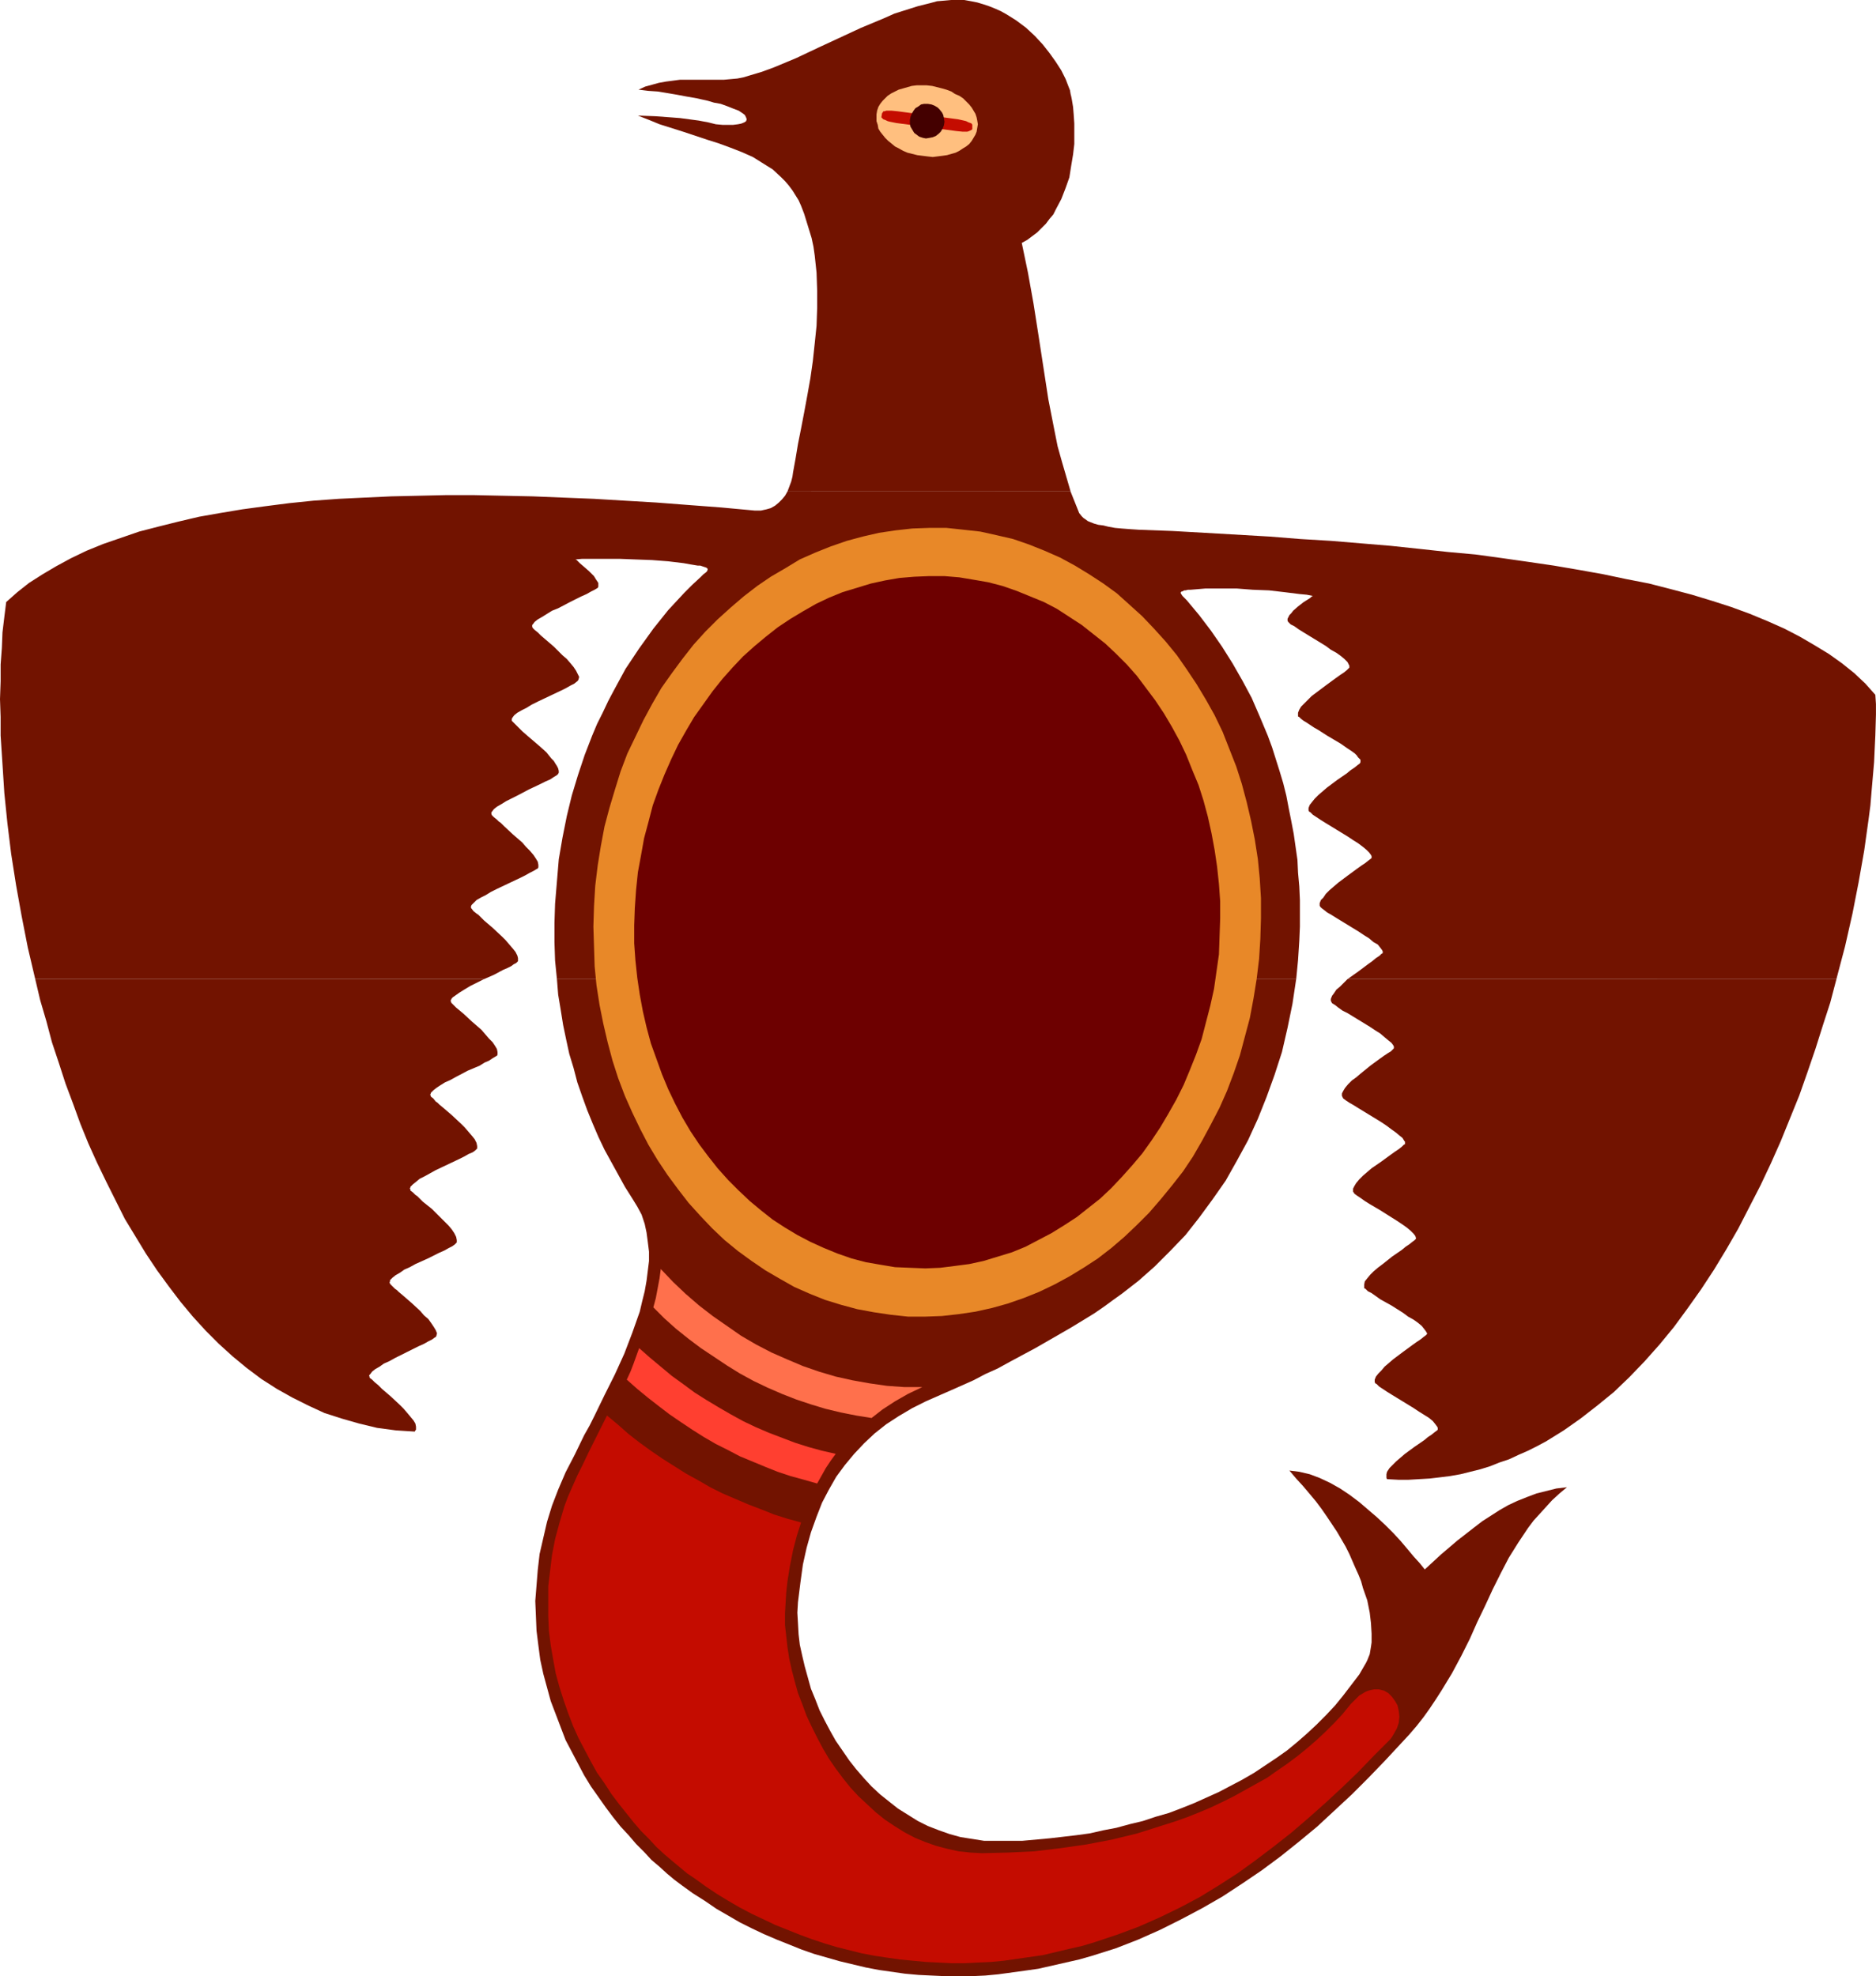
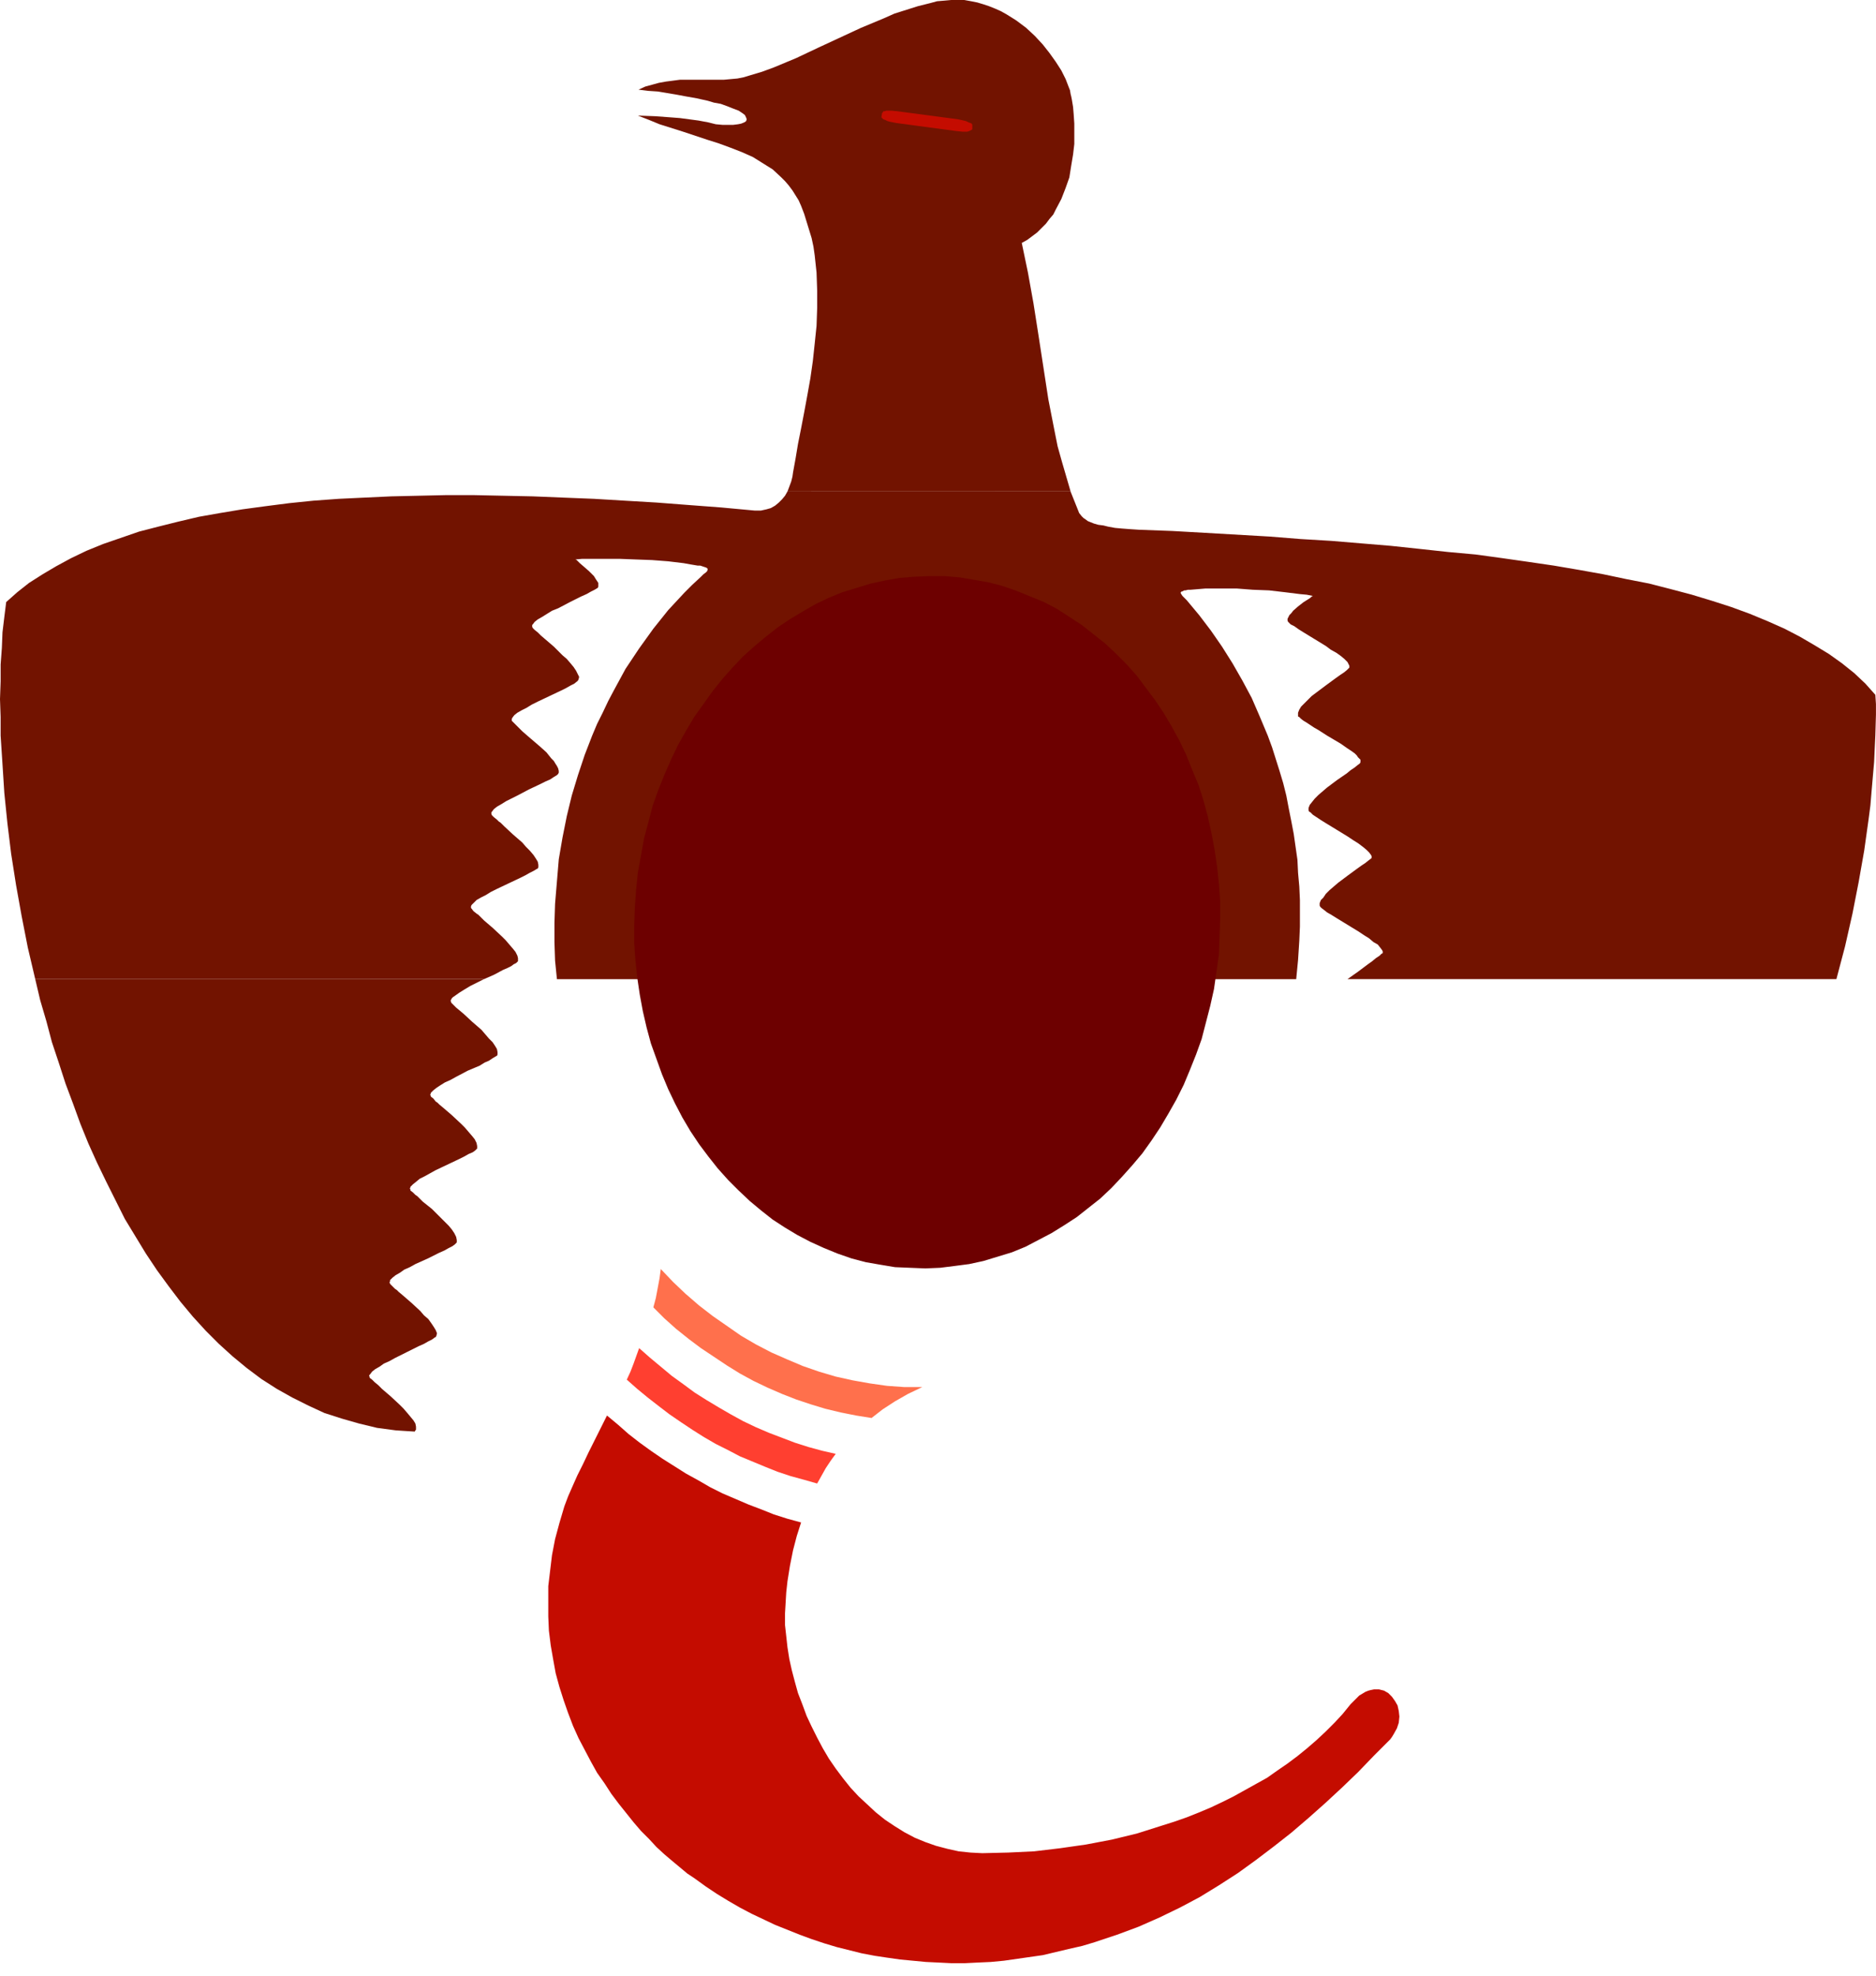
<svg xmlns="http://www.w3.org/2000/svg" xmlns:ns1="http://sodipodi.sourceforge.net/DTD/sodipodi-0.dtd" xmlns:ns2="http://www.inkscape.org/namespaces/inkscape" version="1.0" width="129.766mm" height="136.681mm" id="svg13" ns1:docname="Mythical Creature 6.wmf">
  <ns1:namedview id="namedview13" pagecolor="#ffffff" bordercolor="#000000" borderopacity="0.25" ns2:showpageshadow="2" ns2:pageopacity="0.0" ns2:pagecheckerboard="0" ns2:deskcolor="#d1d1d1" ns2:document-units="mm" />
  <defs id="defs1">
    <pattern id="WMFhbasepattern" patternUnits="userSpaceOnUse" width="6" height="6" x="0" y="0" />
  </defs>
  <path style="fill:#721300;fill-opacity:1;fill-rule:evenodd;stroke:none" d="m 9.211,255.952 1.293,5.494 1.616,5.494 1.454,5.494 1.778,5.332 1.778,5.494 1.939,5.171 1.939,5.332 2.101,5.171 2.262,5.009 2.424,5.009 2.424,4.848 2.424,4.848 2.747,4.524 2.747,4.524 2.909,4.363 3.07,4.201 3.07,4.04 3.232,3.878 3.394,3.716 3.394,3.393 3.555,3.232 3.717,3.07 3.878,2.909 4.04,2.585 4.04,2.262 4.202,2.101 4.202,1.939 4.525,1.454 4.525,1.293 4.686,1.131 4.848,0.646 2.424,0.162 2.586,0.162 0.162,-0.323 0.162,-0.162 v -0.808 l -0.162,-0.808 -0.485,-0.808 -0.808,-0.97 -0.808,-0.97 -0.97,-1.131 -1.131,-1.131 -2.262,-2.101 -2.262,-1.939 -0.97,-0.97 -0.97,-0.808 -0.646,-0.646 -0.646,-0.485 v -0.323 l -0.162,-0.162 0.162,-0.323 0.162,-0.162 0.485,-0.646 0.808,-0.646 1.131,-0.646 1.131,-0.808 1.454,-0.646 1.454,-0.808 3.232,-1.616 2.909,-1.454 1.454,-0.646 1.131,-0.646 0.97,-0.485 0.646,-0.485 0.323,-0.162 0.162,-0.323 0.162,-0.646 -0.323,-0.808 -0.485,-0.808 -0.646,-0.97 -0.808,-1.131 -1.131,-0.97 -0.97,-1.131 -2.262,-2.101 -2.424,-2.101 -0.97,-0.808 -0.485,-0.485 -0.485,-0.323 -0.646,-0.646 -0.646,-0.646 v -0.162 l -0.162,-0.162 0.162,-0.323 v -0.323 l 0.646,-0.646 0.808,-0.646 1.131,-0.646 1.131,-0.808 1.454,-0.646 1.454,-0.808 3.232,-1.454 2.909,-1.454 1.454,-0.646 1.131,-0.646 0.97,-0.485 0.646,-0.485 0.323,-0.323 0.162,-0.162 v -0.646 l -0.162,-0.808 -0.485,-0.97 -0.646,-0.97 -0.808,-0.97 -1.131,-1.131 -0.97,-0.97 -2.262,-2.262 -2.424,-1.939 -0.97,-0.97 -0.485,-0.485 -0.485,-0.323 -0.646,-0.646 -0.646,-0.485 v -0.323 l -0.162,-0.162 0.162,-0.323 v -0.162 l 0.646,-0.646 0.808,-0.646 0.97,-0.808 1.293,-0.646 1.454,-0.808 1.454,-0.808 3.07,-1.454 3.07,-1.454 1.293,-0.646 1.131,-0.646 1.131,-0.485 0.646,-0.485 0.323,-0.323 0.162,-0.162 v -0.646 l -0.162,-0.808 -0.485,-0.97 -0.646,-0.808 -0.97,-1.131 -0.97,-1.131 -0.97,-0.97 -2.424,-2.262 -2.262,-1.939 -0.97,-0.808 -0.485,-0.485 -0.485,-0.323 -0.646,-0.808 -0.646,-0.485 v -0.162 l -0.162,-0.323 0.162,-0.323 v -0.162 l 0.646,-0.646 0.808,-0.646 0.97,-0.646 1.293,-0.808 1.454,-0.646 1.454,-0.808 3.07,-1.616 3.07,-1.293 1.293,-0.808 1.131,-0.485 0.97,-0.646 0.808,-0.485 0.323,-0.162 0.162,-0.323 v -0.646 l -0.162,-0.808 -0.485,-0.808 -0.646,-0.97 -0.97,-0.97 -0.97,-1.131 -0.97,-1.131 -2.424,-2.101 -2.262,-2.101 -0.97,-0.808 -0.97,-0.808 -0.646,-0.646 -0.646,-0.646 v -0.162 l -0.162,-0.323 0.162,-0.323 0.162,-0.323 0.323,-0.323 0.485,-0.323 1.131,-0.808 1.293,-0.808 1.616,-0.97 3.555,-1.777 z" id="path1" />
-   <path style="fill:#721300;fill-opacity:1;fill-rule:evenodd;stroke:none" d="m 145.601,255.952 0.323,4.04 0.646,3.878 0.646,4.04 0.808,3.878 0.808,3.716 1.131,3.716 0.97,3.716 1.293,3.716 1.293,3.555 1.454,3.555 1.454,3.393 1.616,3.393 1.778,3.232 1.778,3.232 1.778,3.232 1.939,3.07 1.293,2.101 1.131,2.101 0.808,2.424 0.485,2.262 0.323,2.424 0.323,2.585 v 2.424 l -0.323,2.585 -0.323,2.585 -0.485,2.747 -0.646,2.585 -0.646,2.747 -0.97,2.747 -0.97,2.747 -2.101,5.494 -2.424,5.332 -2.747,5.494 -2.586,5.332 -1.293,2.585 -1.454,2.585 -2.424,5.009 -2.424,4.686 -0.97,2.262 -0.97,2.262 -0.808,2.101 -0.808,2.101 -1.293,4.201 -0.97,4.201 -0.97,4.201 -0.485,4.201 -0.323,4.04 -0.323,4.04 0.162,3.878 0.162,3.878 0.485,3.878 0.485,3.716 0.808,3.716 0.97,3.555 0.97,3.555 1.293,3.393 1.293,3.393 1.293,3.393 1.616,3.07 1.616,3.07 1.616,3.07 1.778,2.909 1.939,2.747 1.939,2.747 1.939,2.585 1.939,2.424 2.101,2.262 1.939,2.262 2.101,2.101 1.939,2.101 2.101,1.777 1.939,1.777 1.939,1.616 1.939,1.454 2.909,2.101 3.07,1.939 3.07,2.101 3.07,1.777 3.07,1.777 3.232,1.616 3.07,1.454 3.394,1.454 3.232,1.293 3.232,1.293 3.232,1.131 3.394,0.97 3.394,0.97 3.394,0.808 3.394,0.808 3.394,0.646 3.394,0.485 3.394,0.485 3.555,0.323 3.394,0.162 3.555,0.162 h 3.394 3.555 l 3.555,-0.162 3.394,-0.323 3.555,-0.485 3.555,-0.485 3.394,-0.485 3.555,-0.808 3.555,-0.808 3.555,-0.808 3.394,-0.97 6.141,-1.939 5.818,-2.262 5.818,-2.585 5.494,-2.747 5.494,-2.909 5.333,-3.07 5.171,-3.393 5.01,-3.393 5.01,-3.716 4.848,-3.878 4.686,-3.878 4.525,-4.201 4.525,-4.201 4.363,-4.363 4.363,-4.524 4.202,-4.524 2.101,-2.262 1.939,-2.262 1.778,-2.262 1.616,-2.262 1.616,-2.424 1.454,-2.262 2.747,-4.524 2.424,-4.524 2.262,-4.524 1.939,-4.363 2.101,-4.363 1.939,-4.201 2.101,-4.201 2.101,-4.04 2.424,-3.878 2.586,-3.878 1.454,-1.939 1.616,-1.777 1.616,-1.777 1.616,-1.777 1.939,-1.777 1.939,-1.616 -2.747,0.323 -2.586,0.646 -2.586,0.646 -2.586,0.97 -2.424,0.97 -2.424,1.131 -2.262,1.293 -2.262,1.454 -2.262,1.454 -2.101,1.616 -4.363,3.393 -4.363,3.716 -4.202,3.878 -1.293,-1.616 -1.616,-1.777 -1.616,-1.939 -1.778,-2.101 -1.939,-2.101 -2.101,-2.101 -2.262,-2.101 -2.262,-1.939 -2.262,-1.939 -2.586,-1.939 -2.424,-1.616 -2.586,-1.454 -2.747,-1.293 -2.586,-0.97 -2.747,-0.646 -2.586,-0.323 1.778,2.101 1.778,1.939 1.778,2.101 1.616,1.939 1.454,1.939 1.454,2.101 1.293,1.939 1.293,1.939 1.131,1.939 1.131,1.939 0.97,1.939 1.616,3.716 0.808,1.777 0.646,1.616 0.485,1.777 1.131,3.232 0.646,3.232 0.323,2.747 0.162,2.747 v 1.131 1.131 l -0.162,1.131 -0.162,0.97 -0.162,0.97 -0.323,0.808 -0.323,0.808 -0.323,0.646 -1.778,3.07 -2.101,2.747 -2.101,2.747 -2.101,2.585 -2.424,2.585 -2.424,2.424 -2.424,2.262 -2.586,2.262 -2.747,2.262 -2.747,1.939 -2.909,1.939 -2.909,1.939 -3.07,1.777 -3.07,1.616 -3.07,1.616 -3.232,1.454 -3.232,1.454 -3.232,1.293 -3.394,1.293 -3.394,0.97 -3.394,1.131 -3.394,0.808 -3.555,0.97 -3.394,0.646 -3.555,0.808 -3.555,0.485 -6.949,0.808 -3.555,0.323 -3.555,0.323 h -3.394 -3.555 -3.07 l -3.07,-0.485 -3.07,-0.485 -2.909,-0.808 -2.747,-0.97 -2.909,-1.131 -2.586,-1.293 -2.586,-1.616 -2.586,-1.616 -2.262,-1.777 -2.424,-1.939 -2.262,-2.101 -1.939,-2.101 -2.101,-2.424 -1.778,-2.262 -1.778,-2.585 -1.778,-2.585 -1.454,-2.585 -1.454,-2.747 -1.293,-2.585 -1.131,-2.909 -1.131,-2.747 -0.808,-2.909 -0.808,-2.909 -0.646,-2.747 -0.646,-2.909 -0.323,-2.747 -0.162,-2.909 -0.162,-2.747 0.162,-2.747 0.323,-2.585 0.323,-2.585 0.646,-4.686 0.97,-4.363 1.131,-4.04 1.454,-4.04 1.454,-3.716 1.778,-3.393 1.939,-3.393 2.262,-3.07 2.424,-2.909 2.586,-2.747 2.747,-2.585 3.07,-2.424 3.232,-2.101 3.555,-2.101 3.555,-1.777 4.04,-1.777 2.586,-1.131 2.909,-1.293 2.909,-1.293 3.07,-1.616 3.232,-1.454 3.232,-1.777 6.626,-3.555 6.464,-3.716 3.07,-1.777 2.909,-1.777 2.909,-1.777 2.586,-1.777 2.424,-1.777 2.262,-1.616 4.363,-3.393 4.202,-3.716 4.04,-4.04 4.04,-4.201 3.555,-4.524 3.555,-4.848 3.394,-4.848 2.909,-5.171 2.909,-5.332 2.586,-5.656 2.262,-5.656 2.101,-5.817 1.939,-5.979 1.454,-6.302 1.293,-6.302 0.97,-6.463 z" id="path2" />
-   <path style="fill:#721300;fill-opacity:1;fill-rule:evenodd;stroke:none" d="m 352.288,255.952 -0.97,0.97 -0.97,0.97 -0.97,0.808 -0.646,0.97 -0.485,0.646 -0.323,0.808 v 0.485 l 0.162,0.323 0.162,0.323 0.808,0.485 0.808,0.646 1.131,0.808 1.293,0.646 2.909,1.777 2.909,1.777 1.454,0.97 1.293,0.808 1.131,0.97 0.97,0.808 0.808,0.646 0.485,0.646 0.162,0.323 v 0.323 0.162 l -0.162,0.162 -0.646,0.646 -0.808,0.485 -0.97,0.646 -1.131,0.808 -2.424,1.777 -2.586,2.101 -1.131,0.97 -1.131,0.808 -0.97,0.97 -0.808,0.97 -0.485,0.808 -0.323,0.646 v 0.646 l 0.162,0.323 0.162,0.323 0.646,0.485 0.97,0.646 1.131,0.646 1.293,0.808 2.909,1.777 2.909,1.777 1.454,0.97 1.293,0.97 1.131,0.808 0.97,0.808 0.808,0.646 0.485,0.808 0.162,0.162 v 0.323 0.323 l -0.323,0.162 -0.485,0.485 -0.808,0.646 -0.97,0.646 -1.131,0.808 -2.424,1.777 -2.586,1.777 -1.131,0.97 -1.131,0.97 -0.97,0.97 -0.808,0.97 -0.485,0.808 -0.323,0.646 v 0.808 l 0.162,0.162 0.162,0.323 0.646,0.485 0.97,0.646 1.131,0.808 1.293,0.808 2.747,1.616 3.07,1.939 1.293,0.808 1.454,0.97 1.131,0.808 0.97,0.808 0.808,0.808 0.485,0.646 v 0.162 l 0.162,0.323 -0.162,0.323 -0.162,0.162 -0.646,0.485 -0.808,0.646 -0.97,0.646 -0.97,0.808 -2.586,1.777 -2.424,1.939 -1.293,0.97 -1.131,0.97 -0.808,0.808 -0.808,0.97 -0.646,0.808 -0.162,0.808 v 0.646 0.323 l 0.323,0.162 0.646,0.646 0.97,0.485 1.131,0.808 1.131,0.808 2.909,1.616 3.07,1.939 1.293,0.97 1.454,0.808 1.131,0.808 0.97,0.808 0.646,0.808 0.485,0.646 0.162,0.323 0.162,0.162 -0.162,0.323 -0.162,0.162 -0.646,0.485 -0.808,0.646 -0.97,0.646 -1.131,0.808 -2.424,1.777 -2.586,1.939 -1.131,0.97 -1.131,0.97 -0.808,0.97 -0.808,0.808 -0.646,0.808 -0.323,0.808 v 0.646 l 0.162,0.323 0.323,0.162 0.646,0.646 0.97,0.646 0.97,0.646 1.293,0.808 2.909,1.777 2.909,1.777 1.454,0.97 1.293,0.808 1.293,0.808 0.97,0.808 0.646,0.808 0.485,0.646 0.162,0.323 v 0.162 0.323 l -0.162,0.162 -0.646,0.485 -0.808,0.646 -0.97,0.646 -0.97,0.808 -2.586,1.777 -2.424,1.777 -1.131,0.97 -1.131,0.97 -0.97,0.97 -0.808,0.808 -0.646,0.97 -0.162,0.646 v 0.646 0.323 l 0.162,0.323 2.909,0.162 h 2.747 l 2.747,-0.162 2.747,-0.162 2.747,-0.323 2.586,-0.323 2.747,-0.485 2.586,-0.646 2.586,-0.646 2.586,-0.808 2.424,-0.97 2.424,-0.808 2.424,-1.131 2.586,-1.131 2.262,-1.131 2.424,-1.293 4.686,-2.909 4.363,-3.07 4.363,-3.393 4.363,-3.555 4.04,-3.878 4.04,-4.201 3.878,-4.363 3.717,-4.524 3.555,-4.848 3.555,-5.009 3.394,-5.171 3.232,-5.332 3.07,-5.332 2.909,-5.656 2.909,-5.656 2.747,-5.817 2.586,-5.817 2.424,-5.979 2.424,-5.979 2.101,-5.979 2.101,-6.14 1.939,-6.14 1.939,-5.979 1.616,-6.14 z" id="path3" />
  <path style="fill:#721300;fill-opacity:1;fill-rule:evenodd;stroke:none" d="m 279.891,128.461 -1.131,-3.878 -1.131,-3.878 -1.131,-4.04 -0.808,-4.04 -1.616,-8.241 -1.293,-8.402 -1.293,-8.402 -1.293,-8.241 -1.454,-8.079 -0.808,-3.878 -0.808,-3.878 1.454,-0.808 1.293,-0.97 1.293,-0.97 1.131,-1.131 1.131,-1.131 0.97,-1.293 0.97,-1.131 0.646,-1.293 1.454,-2.747 1.131,-2.909 0.97,-2.747 0.485,-3.07 0.485,-2.909 0.323,-2.747 v -2.747 -2.585 l -0.162,-2.424 -0.162,-1.939 -0.323,-1.939 -0.162,-0.808 -0.162,-0.646 -0.162,-0.97 -0.323,-0.808 -0.808,-2.101 -1.131,-2.262 -1.454,-2.262 -1.616,-2.262 -1.778,-2.262 -2.101,-2.262 -2.262,-2.101 -2.586,-1.939 -2.586,-1.616 -1.454,-0.808 -1.454,-0.646 -1.616,-0.646 -1.454,-0.485 -1.616,-0.485 -1.616,-0.323 L 252.096,0 h -1.616 -1.778 l -1.778,0.162 -1.939,0.162 -1.778,0.485 -3.232,0.808 -3.07,0.97 -3.07,0.97 -2.909,1.293 -5.818,2.424 -11.15,5.171 -5.818,2.747 -5.818,2.424 -3.07,1.131 -3.232,0.97 -1.616,0.485 -1.616,0.323 -1.778,0.162 -1.778,0.162 h -3.717 -3.878 -3.878 l -3.717,0.485 -1.778,0.323 -1.778,0.485 -1.778,0.485 -1.778,0.808 2.586,0.323 2.424,0.162 4.848,0.808 2.586,0.485 2.747,0.485 2.909,0.646 1.616,0.485 1.778,0.323 1.778,0.646 1.616,0.646 1.293,0.485 0.97,0.646 0.646,0.485 0.323,0.646 0.162,0.485 -0.162,0.485 -0.485,0.323 -0.808,0.323 -0.808,0.162 -1.293,0.162 h -1.293 -1.454 l -1.778,-0.162 -1.939,-0.485 -2.586,-0.485 -2.424,-0.323 -2.424,-0.323 -2.101,-0.162 -4.363,-0.323 -4.525,-0.162 2.909,1.131 2.747,1.131 6.141,1.939 6.302,2.101 3.07,0.97 3.07,1.131 2.909,1.131 2.909,1.293 2.586,1.616 2.586,1.616 2.262,2.101 0.97,0.97 0.97,1.131 0.97,1.293 0.808,1.293 0.808,1.293 0.646,1.454 0.808,2.101 0.646,2.101 0.646,2.101 0.646,2.101 0.485,2.262 0.323,2.262 0.485,4.524 0.162,4.686 v 4.524 l -0.162,4.686 -0.485,4.686 -0.485,4.524 -0.646,4.524 -0.808,4.524 -0.808,4.363 -0.808,4.201 -0.808,4.04 -0.646,3.878 -0.646,3.555 -0.162,1.131 -0.323,1.293 -0.485,1.293 -0.485,1.293 z" id="path4" />
  <path style="fill:#721300;fill-opacity:1;fill-rule:evenodd;stroke:none" d="m 205.878,128.461 -0.646,1.131 -0.808,0.97 -0.808,0.808 -0.97,0.808 -1.131,0.646 -1.131,0.323 -1.454,0.323 h -1.616 l -8.726,-0.808 -8.565,-0.646 -8.403,-0.646 -8.242,-0.485 -8.08,-0.485 -8.08,-0.323 -7.918,-0.323 -7.757,-0.162 -7.595,-0.162 h -7.434 l -7.11,0.162 -7.11,0.162 -6.949,0.323 -6.787,0.323 -6.626,0.485 -6.302,0.646 -6.302,0.808 -5.979,0.808 -5.818,0.97 -5.494,0.97 -5.494,1.293 -5.171,1.293 -5.01,1.293 -4.686,1.616 -4.686,1.616 -4.363,1.777 -4.04,1.939 -3.878,2.101 -3.555,2.101 -3.555,2.262 -3.07,2.424 -2.909,2.585 -0.485,3.878 -0.485,4.04 -0.162,4.04 -0.323,4.363 v 4.363 L 0,182.754 l 0.162,4.686 v 4.848 l 0.485,7.433 0.485,7.595 0.808,7.918 0.97,7.918 1.293,8.241 1.454,8.079 1.616,8.241 1.939,8.241 H 126.533 l 2.586,-1.131 2.424,-1.293 1.131,-0.485 0.97,-0.485 0.646,-0.485 0.646,-0.323 0.323,-0.323 0.162,-0.162 v -0.808 l -0.162,-0.646 -0.485,-0.97 -0.646,-0.808 -0.97,-1.131 -0.97,-1.131 -0.97,-0.97 -2.424,-2.262 -2.262,-1.939 -0.97,-0.97 -0.485,-0.485 -0.485,-0.323 -0.808,-0.646 -0.485,-0.646 -0.162,-0.162 v -0.162 -0.323 l 0.162,-0.323 0.485,-0.485 0.808,-0.808 1.131,-0.646 1.293,-0.646 1.293,-0.808 1.616,-0.808 3.07,-1.454 3.07,-1.454 1.293,-0.646 1.131,-0.646 0.97,-0.485 0.808,-0.485 0.323,-0.162 0.162,-0.323 v -0.646 l -0.162,-0.808 -0.485,-0.808 -0.646,-0.97 -0.97,-1.131 -0.97,-0.97 -0.97,-1.131 -2.424,-2.101 -2.262,-2.101 -0.97,-0.97 -0.485,-0.323 -0.485,-0.485 -0.808,-0.646 -0.485,-0.485 -0.162,-0.323 v -0.162 -0.323 l 0.162,-0.162 0.485,-0.646 0.808,-0.646 1.131,-0.646 1.293,-0.808 1.293,-0.646 1.616,-0.808 3.07,-1.616 3.07,-1.454 1.293,-0.646 1.131,-0.485 0.97,-0.646 0.808,-0.485 0.323,-0.323 0.162,-0.323 v -0.485 l -0.162,-0.646 -0.323,-0.646 -0.323,-0.485 -0.485,-0.808 -0.646,-0.646 -1.293,-1.616 -1.616,-1.454 -3.394,-2.909 -1.293,-1.131 -1.131,-1.131 -0.808,-0.808 -0.646,-0.646 -0.162,-0.162 v -0.162 -0.323 l 0.162,-0.323 0.485,-0.646 0.808,-0.646 1.131,-0.646 1.293,-0.646 1.293,-0.808 1.616,-0.808 3.07,-1.454 3.07,-1.454 1.293,-0.646 1.131,-0.646 0.97,-0.485 0.808,-0.646 0.162,-0.162 0.162,-0.323 0.162,-0.646 -0.323,-0.646 -0.485,-0.97 -0.646,-0.97 -0.808,-0.97 -0.97,-1.131 -1.131,-0.97 -2.262,-2.262 -2.262,-1.939 -1.131,-0.97 -0.808,-0.808 -0.808,-0.646 -0.485,-0.485 -0.162,-0.323 v -0.162 -0.323 l 0.162,-0.162 0.485,-0.646 0.808,-0.646 1.131,-0.646 1.293,-0.808 1.293,-0.808 1.616,-0.646 3.07,-1.616 2.909,-1.454 1.454,-0.646 1.131,-0.646 0.97,-0.485 0.808,-0.485 0.162,-0.323 v -0.485 -0.485 l -0.323,-0.485 -0.323,-0.485 -0.485,-0.808 -1.293,-1.293 -1.293,-1.131 -1.131,-0.97 -0.485,-0.485 -0.323,-0.323 -0.323,-0.162 v 0 l 1.778,-0.162 h 1.778 3.878 4.04 l 4.202,0.162 4.363,0.162 4.202,0.323 4.04,0.485 1.778,0.323 1.939,0.323 h 0.646 l 0.485,0.162 0.485,0.162 0.485,0.162 0.323,0.162 0.162,0.323 -0.162,0.485 -0.323,0.323 -0.646,0.485 -0.323,0.323 -0.323,0.323 -2.262,2.101 -2.101,2.101 -2.101,2.262 -2.101,2.262 -3.878,4.848 -3.717,5.171 -3.555,5.332 -3.07,5.656 -1.454,2.747 -1.454,3.07 -1.454,2.909 -1.293,3.07 -1.939,5.009 -1.778,5.332 -1.616,5.332 -1.293,5.332 -1.131,5.656 -0.97,5.656 -0.485,5.817 -0.485,5.817 -0.162,5.009 v 5.009 l 0.162,4.848 0.485,4.848 h 193.273 l 0.485,-5.009 0.323,-5.009 0.162,-3.716 v -3.555 -3.393 l -0.162,-3.555 -0.323,-3.555 -0.162,-3.393 -0.485,-3.393 -0.485,-3.393 -0.646,-3.393 -0.646,-3.232 -0.646,-3.393 -0.808,-3.232 -0.97,-3.232 -0.97,-3.07 -0.97,-3.07 -1.131,-3.07 -2.101,-5.009 -2.101,-4.848 -2.424,-4.524 -2.586,-4.524 -2.747,-4.363 -2.909,-4.201 -3.07,-4.04 -3.232,-3.878 -0.646,-0.646 -0.485,-0.485 -0.323,-0.485 -0.162,-0.323 0.162,-0.323 h 0.162 l 0.323,-0.162 0.323,-0.162 h 0.323 l 0.646,-0.162 h 0.646 l 1.939,-0.162 1.939,-0.162 h 4.04 4.202 l 4.202,0.323 4.202,0.162 4.202,0.485 3.878,0.485 1.778,0.162 1.616,0.323 v 0 l -0.323,0.162 -0.323,0.323 -0.485,0.323 -1.293,0.808 -1.454,1.131 -1.293,1.131 -0.485,0.646 -0.485,0.485 -0.323,0.646 -0.162,0.323 v 0.485 l 0.162,0.323 0.646,0.646 0.97,0.485 1.131,0.808 1.293,0.808 2.909,1.777 2.909,1.777 1.293,0.97 1.454,0.808 1.131,0.808 0.97,0.808 0.808,0.808 0.323,0.646 0.162,0.323 v 0.162 0.323 l -0.162,0.162 -0.485,0.485 -0.808,0.646 -0.97,0.646 -1.131,0.808 -2.424,1.777 -2.586,1.939 -1.293,0.97 -0.97,0.97 -0.97,0.97 -0.808,0.808 -0.485,0.808 -0.323,0.808 v 0.646 0.323 l 0.323,0.162 0.485,0.485 0.646,0.485 0.808,0.485 0.97,0.646 0.97,0.646 1.131,0.646 2.262,1.454 3.555,2.101 1.616,1.131 1.454,0.97 0.646,0.485 0.485,0.485 0.323,0.485 0.323,0.323 0.323,0.323 v 0.323 0.323 l -0.162,0.323 -0.646,0.485 -0.808,0.646 -0.97,0.646 -0.97,0.808 -2.586,1.777 -2.586,1.939 -1.131,0.97 -1.131,0.97 -0.97,0.97 -0.646,0.808 -0.646,0.808 -0.323,0.808 v 0.646 l 0.162,0.323 0.323,0.162 0.646,0.646 0.97,0.646 0.97,0.646 1.293,0.808 2.909,1.777 2.909,1.777 1.454,0.97 1.293,0.808 1.293,0.97 0.97,0.808 0.646,0.646 0.485,0.646 0.162,0.323 v 0.162 0.323 l -0.162,0.162 -0.646,0.485 -0.808,0.646 -0.97,0.646 -1.131,0.808 -2.424,1.777 -2.586,1.939 -1.131,0.97 -1.131,0.97 -0.97,0.97 -0.646,0.97 -0.646,0.646 -0.323,0.808 v 0.646 l 0.162,0.323 0.323,0.323 0.646,0.485 0.808,0.646 1.131,0.646 1.293,0.808 2.909,1.777 2.909,1.777 1.454,0.97 1.293,0.808 1.131,0.97 1.131,0.646 0.646,0.808 0.485,0.646 0.162,0.323 v 0.323 0.162 l -0.323,0.162 -0.485,0.485 -0.97,0.646 -0.97,0.808 -1.131,0.808 -2.586,1.939 -2.747,1.939 h 127.825 l 2.262,-8.564 1.939,-8.564 1.616,-8.241 1.454,-8.241 1.131,-8.079 0.485,-3.716 0.323,-3.878 0.323,-3.716 0.323,-3.716 0.162,-3.555 0.162,-3.393 0.162,-5.494 v -2.747 l -0.162,-2.424 -2.586,-2.909 -2.909,-2.747 -3.232,-2.585 -3.394,-2.424 -3.717,-2.262 -3.878,-2.262 -4.04,-2.101 -4.363,-1.939 -4.686,-1.939 -4.848,-1.777 -5.01,-1.616 -5.333,-1.616 -5.494,-1.454 -5.656,-1.454 -5.818,-1.131 -6.141,-1.293 -6.302,-1.131 -6.626,-1.131 -6.626,-0.97 -6.787,-0.97 -7.11,-0.97 -7.11,-0.646 -7.434,-0.808 -7.595,-0.808 -7.757,-0.646 -7.757,-0.646 -8.08,-0.485 -8.08,-0.646 -8.403,-0.485 -8.403,-0.485 -8.565,-0.485 -8.726,-0.323 -2.424,-0.162 -2.101,-0.162 -1.778,-0.162 -1.778,-0.323 -1.293,-0.323 -1.293,-0.162 -1.131,-0.323 -0.808,-0.323 -0.808,-0.323 -0.646,-0.485 -0.485,-0.323 -0.485,-0.485 -0.646,-0.808 -0.323,-0.808 -0.97,-2.424 -0.97,-2.424 z" id="path5" />
  <path style="fill:#ff704c;fill-opacity:1;fill-rule:evenodd;stroke:none" d="m 241.107,362.599 -3.717,1.777 -3.394,1.939 -3.232,2.101 -2.909,2.262 -4.04,-0.646 -4.04,-0.808 -4.04,-0.97 -3.717,-1.131 -3.878,-1.293 -3.717,-1.454 -3.717,-1.616 -3.717,-1.777 -3.555,-1.939 -3.394,-2.101 -3.394,-2.262 -3.394,-2.262 -3.232,-2.424 -3.232,-2.585 -3.07,-2.747 -2.909,-2.909 0.646,-2.424 0.485,-2.585 0.485,-2.585 0.323,-2.424 3.232,3.393 3.232,3.07 3.555,3.07 3.555,2.747 3.717,2.585 3.717,2.585 3.878,2.262 4.04,2.101 4.04,1.777 4.202,1.777 4.202,1.454 4.363,1.293 4.363,0.97 4.525,0.808 4.525,0.646 4.525,0.323 z" id="path6" />
  <path style="fill:#ff3f30;fill-opacity:1;fill-rule:evenodd;stroke:none" d="m 218.483,380.051 -1.293,1.777 -1.293,1.939 -2.262,4.04 -3.394,-0.97 -3.555,-0.97 -3.394,-1.131 -3.232,-1.293 -6.626,-2.747 -3.07,-1.616 -3.232,-1.616 -3.07,-1.777 -3.07,-1.939 -2.909,-1.939 -3.07,-2.101 -2.747,-2.101 -2.909,-2.262 -2.747,-2.262 -2.747,-2.424 0.97,-2.101 0.808,-2.101 1.454,-4.04 2.747,2.424 2.909,2.424 2.909,2.424 2.909,2.101 3.07,2.262 3.07,1.939 3.232,1.939 3.07,1.777 3.232,1.777 3.394,1.616 3.394,1.454 3.394,1.293 3.394,1.293 3.555,1.131 3.555,0.97 z" id="path7" />
  <path style="fill:#c40c00;fill-opacity:1;fill-rule:evenodd;stroke:none" d="m 363.438,454.703 -4.202,4.201 -4.202,4.363 -4.202,4.04 -4.363,4.04 -4.363,3.878 -4.525,3.878 -4.525,3.555 -4.686,3.555 -4.686,3.393 -5.01,3.232 -5.01,3.07 -5.171,2.747 -5.333,2.585 -5.494,2.424 -5.656,2.101 -5.818,1.939 -3.232,0.97 -3.555,0.808 -3.394,0.808 -3.394,0.808 -3.394,0.485 -3.394,0.485 -3.394,0.485 -3.394,0.323 -3.555,0.162 -3.232,0.162 h -3.555 l -3.232,-0.162 -3.394,-0.162 -3.394,-0.323 -3.394,-0.323 -3.394,-0.485 -3.232,-0.485 -3.394,-0.646 -3.232,-0.808 -3.232,-0.808 -3.232,-0.97 -3.394,-1.131 -3.07,-1.131 -3.232,-1.293 -3.232,-1.293 -3.07,-1.454 -3.07,-1.454 -3.07,-1.616 -3.07,-1.777 -2.909,-1.777 -2.909,-1.939 -2.909,-2.101 -1.939,-1.293 -1.939,-1.616 -1.939,-1.616 -2.101,-1.777 -2.101,-1.939 -1.939,-2.101 -2.101,-2.101 -1.939,-2.262 -1.939,-2.424 -1.939,-2.424 -1.939,-2.585 -1.778,-2.747 -1.939,-2.747 -1.616,-2.909 -1.616,-3.07 -1.616,-3.07 -1.454,-3.232 -1.293,-3.393 -1.131,-3.232 -1.131,-3.555 -0.97,-3.555 -0.646,-3.555 -0.646,-3.716 -0.485,-3.878 -0.162,-3.716 v -3.878 -4.04 l 0.485,-4.04 0.485,-4.04 0.808,-4.201 1.131,-4.201 1.293,-4.363 0.97,-2.585 1.131,-2.585 1.293,-2.909 1.454,-2.909 1.454,-3.07 1.616,-3.232 3.232,-6.463 2.909,2.424 2.747,2.424 2.909,2.262 2.909,2.101 3.07,2.101 3.07,1.939 3.07,1.939 3.232,1.777 3.07,1.777 3.232,1.616 3.394,1.454 3.394,1.454 3.394,1.293 3.232,1.293 3.555,1.131 3.555,0.97 -1.131,3.555 -0.97,3.716 -0.808,4.04 -0.646,4.04 -0.323,2.909 -0.162,2.747 -0.162,2.747 v 3.07 l 0.323,2.909 0.323,2.909 0.485,3.07 0.646,2.909 0.808,3.07 0.808,2.909 1.131,2.909 1.131,3.07 1.293,2.747 1.454,2.909 1.454,2.747 1.616,2.747 1.778,2.585 1.939,2.585 1.939,2.424 2.101,2.262 2.262,2.101 2.262,2.101 2.424,1.939 2.424,1.616 2.586,1.616 2.747,1.454 2.747,1.131 2.747,0.97 3.07,0.808 2.909,0.646 3.07,0.323 3.07,0.162 6.787,-0.162 6.787,-0.323 6.787,-0.808 6.787,-0.97 6.787,-1.293 6.626,-1.616 6.626,-2.101 3.07,-0.97 3.232,-1.131 3.232,-1.293 3.07,-1.293 3.07,-1.454 2.909,-1.454 2.909,-1.616 2.909,-1.616 2.909,-1.616 2.747,-1.939 2.586,-1.777 2.586,-1.939 2.586,-2.101 2.424,-2.101 2.424,-2.262 2.262,-2.262 2.101,-2.262 2.101,-2.585 0.808,-0.808 0.808,-0.808 0.646,-0.646 0.808,-0.485 0.808,-0.485 0.808,-0.323 0.646,-0.162 0.808,-0.162 h 0.646 0.646 l 1.293,0.323 1.131,0.646 0.97,0.97 0.808,1.131 0.646,1.131 0.323,1.454 0.162,1.454 -0.162,1.616 -0.485,1.454 -0.808,1.454 -0.485,0.808 z" id="path8" />
-   <path style="fill:#e88828;fill-opacity:1;fill-rule:evenodd;stroke:none" d="m 237.39,344.178 h 4.525 l 4.363,-0.162 4.363,-0.485 4.363,-0.646 4.363,-0.97 4.04,-1.131 4.202,-1.454 4.04,-1.616 4.04,-1.939 3.878,-2.101 3.717,-2.262 3.717,-2.424 3.555,-2.747 3.394,-2.909 3.232,-3.07 3.232,-3.232 3.07,-3.555 2.909,-3.555 2.909,-3.716 2.586,-3.878 2.424,-4.201 2.262,-4.201 2.262,-4.363 1.939,-4.363 1.778,-4.686 1.616,-4.686 1.293,-4.848 1.293,-4.848 0.97,-5.171 0.808,-5.009 0.646,-5.332 0.323,-5.171 0.162,-5.332 v -5.332 l -0.323,-5.171 -0.485,-5.009 -0.808,-5.171 -0.97,-4.848 -1.131,-4.848 -1.293,-4.848 -1.454,-4.524 -1.778,-4.524 -1.778,-4.524 -2.101,-4.363 -2.262,-4.04 -2.424,-4.04 -2.586,-3.878 -2.586,-3.716 -2.909,-3.555 -3.07,-3.393 -3.07,-3.232 -3.394,-3.07 -3.232,-2.909 -3.555,-2.585 -3.717,-2.424 -3.717,-2.262 -3.878,-2.101 -4.04,-1.777 -4.04,-1.616 -4.202,-1.454 -4.202,-0.97 -4.363,-0.97 -4.363,-0.485 -4.525,-0.485 h -4.363 l -4.525,0.162 -4.363,0.485 -4.363,0.646 -4.202,0.97 -4.202,1.131 -4.202,1.454 -4.04,1.616 -4.04,1.777 -3.717,2.262 -3.878,2.262 -3.555,2.424 -3.555,2.747 -3.394,2.909 -3.394,3.07 -3.232,3.232 -3.07,3.393 -2.909,3.716 -2.747,3.716 -2.747,3.878 -2.424,4.201 -2.262,4.201 -2.101,4.363 -2.101,4.363 -1.778,4.686 -1.454,4.686 -1.454,4.848 -1.293,4.848 -0.97,5.171 -0.808,5.009 -0.646,5.332 -0.323,5.332 -0.162,5.332 0.162,5.171 0.162,5.171 0.485,5.009 0.808,5.171 0.97,4.848 1.131,4.848 1.293,4.848 1.454,4.524 1.778,4.686 1.939,4.363 2.101,4.363 2.101,4.04 2.424,4.04 2.586,3.878 2.747,3.716 2.747,3.555 3.07,3.393 3.07,3.232 3.232,3.07 3.555,2.909 3.555,2.585 3.555,2.424 3.878,2.262 3.717,2.101 4.04,1.777 4.04,1.616 4.202,1.293 4.202,1.131 4.363,0.808 4.363,0.646 z" id="path9" />
  <path style="fill:#6d0000;fill-opacity:1;fill-rule:evenodd;stroke:none" d="m 237.875,331.413 4.04,0.162 3.878,-0.162 3.878,-0.485 3.717,-0.485 3.717,-0.808 3.717,-1.131 3.717,-1.131 3.555,-1.454 3.394,-1.777 3.394,-1.777 3.394,-2.101 3.232,-2.101 3.07,-2.424 3.07,-2.424 2.909,-2.747 2.747,-2.909 2.747,-3.07 2.586,-3.07 2.424,-3.393 2.262,-3.393 2.101,-3.555 2.101,-3.716 1.939,-3.878 1.616,-3.878 1.616,-4.04 1.454,-4.04 1.131,-4.363 1.131,-4.363 0.97,-4.363 0.646,-4.524 0.646,-4.524 0.162,-4.686 0.162,-4.686 v -4.524 l -0.323,-4.524 -0.485,-4.524 -0.646,-4.363 -0.808,-4.363 -0.97,-4.363 -1.131,-4.201 -1.293,-4.04 -1.616,-3.878 -1.616,-4.04 -1.778,-3.716 -1.939,-3.555 -2.101,-3.555 -2.262,-3.393 -2.424,-3.232 -2.424,-3.232 -2.586,-2.909 -2.909,-2.909 -2.747,-2.585 -3.07,-2.424 -3.07,-2.424 -3.232,-2.101 -3.232,-2.101 -3.394,-1.777 -3.555,-1.454 -3.555,-1.454 -3.717,-1.293 -3.717,-0.97 -3.717,-0.646 -3.878,-0.646 -3.878,-0.323 h -4.04 l -3.878,0.162 -3.878,0.323 -3.717,0.646 -3.717,0.808 -3.717,1.131 -3.717,1.131 -3.555,1.454 -3.394,1.616 -3.394,1.939 -3.232,1.939 -3.394,2.262 -3.07,2.424 -2.909,2.424 -3.07,2.747 -2.747,2.909 -2.586,2.909 -2.586,3.232 -2.424,3.393 -2.424,3.393 -2.101,3.555 -2.101,3.716 -1.778,3.716 -1.778,4.04 -1.616,4.04 -1.454,4.04 -1.131,4.363 -1.131,4.201 -0.808,4.524 -0.808,4.363 -0.485,4.686 -0.323,4.686 -0.162,4.524 v 4.686 l 0.323,4.524 0.485,4.524 0.646,4.363 0.808,4.363 0.97,4.201 1.131,4.201 1.454,4.04 1.454,4.04 1.616,3.878 1.778,3.716 1.939,3.716 2.101,3.555 2.262,3.393 2.424,3.232 2.424,3.07 2.747,3.07 2.747,2.747 2.909,2.747 2.909,2.424 3.07,2.424 3.232,2.101 3.232,1.939 3.394,1.777 3.555,1.616 3.555,1.454 3.717,1.293 3.717,0.97 3.717,0.646 3.878,0.646 z" id="path10" />
-   <path style="fill:#ffbf7f;fill-opacity:1;fill-rule:evenodd;stroke:none" d="m 241.107,40.72 1.293,0.162 1.454,0.162 1.293,-0.162 1.293,-0.162 1.131,-0.162 1.131,-0.323 1.131,-0.323 0.97,-0.485 0.97,-0.646 0.808,-0.485 0.808,-0.646 0.646,-0.808 0.485,-0.808 0.485,-0.808 0.323,-0.808 0.162,-0.97 0.162,-0.97 -0.162,-0.97 -0.162,-0.808 -0.323,-0.97 -0.485,-0.808 -0.485,-0.808 -0.646,-0.808 -0.808,-0.808 -0.808,-0.808 -0.97,-0.646 -1.131,-0.485 -0.97,-0.646 -1.293,-0.485 -1.131,-0.323 -1.293,-0.323 -1.293,-0.323 -1.454,-0.162 h -1.293 -1.293 l -1.293,0.162 -1.131,0.323 -1.131,0.323 -1.131,0.323 -0.97,0.485 -0.97,0.485 -0.97,0.646 -0.646,0.646 -0.646,0.646 -0.646,0.808 -0.485,0.808 -0.323,0.97 -0.162,0.97 v 0.97 0.808 l 0.323,0.97 0.162,0.97 0.485,0.808 0.646,0.808 0.646,0.808 0.808,0.808 0.808,0.646 0.97,0.808 0.97,0.485 1.131,0.646 1.131,0.485 1.293,0.323 1.293,0.323 z" id="path11" />
  <path style="fill:#c40c00;fill-opacity:1;fill-rule:evenodd;stroke:none" d="m 249.995,34.256 1.616,0.162 h 1.293 l 0.485,-0.162 0.323,-0.162 0.323,-0.162 0.162,-0.162 V 32.802 32.64 l -0.162,-0.323 -0.323,-0.162 -0.485,-0.162 -0.646,-0.323 -0.646,-0.162 -1.454,-0.323 -15.837,-2.101 -1.616,-0.162 h -1.293 l -0.485,0.162 h -0.323 l -0.162,0.323 -0.162,0.162 -0.162,0.97 v 0.162 l 0.323,0.323 0.162,0.162 0.485,0.162 0.646,0.323 0.646,0.162 1.616,0.323 z" id="path12" />
-   <path style="fill:#440000;fill-opacity:1;fill-rule:evenodd;stroke:none" d="m 242.077,36.195 0.97,-0.162 0.808,-0.162 0.808,-0.323 0.808,-0.646 0.485,-0.485 0.485,-0.808 0.323,-0.808 0.162,-0.97 -0.162,-0.97 -0.162,-0.808 -0.323,-0.646 -0.646,-0.808 -0.485,-0.485 -0.808,-0.485 -0.808,-0.323 -0.97,-0.162 h -0.97 l -0.808,0.162 -0.646,0.485 -0.808,0.485 -0.485,0.646 -0.485,0.808 -0.323,0.808 -0.162,0.808 v 0.97 l 0.162,0.808 0.485,0.808 0.485,0.808 0.646,0.485 0.646,0.485 0.97,0.323 z" id="path13" />
</svg>